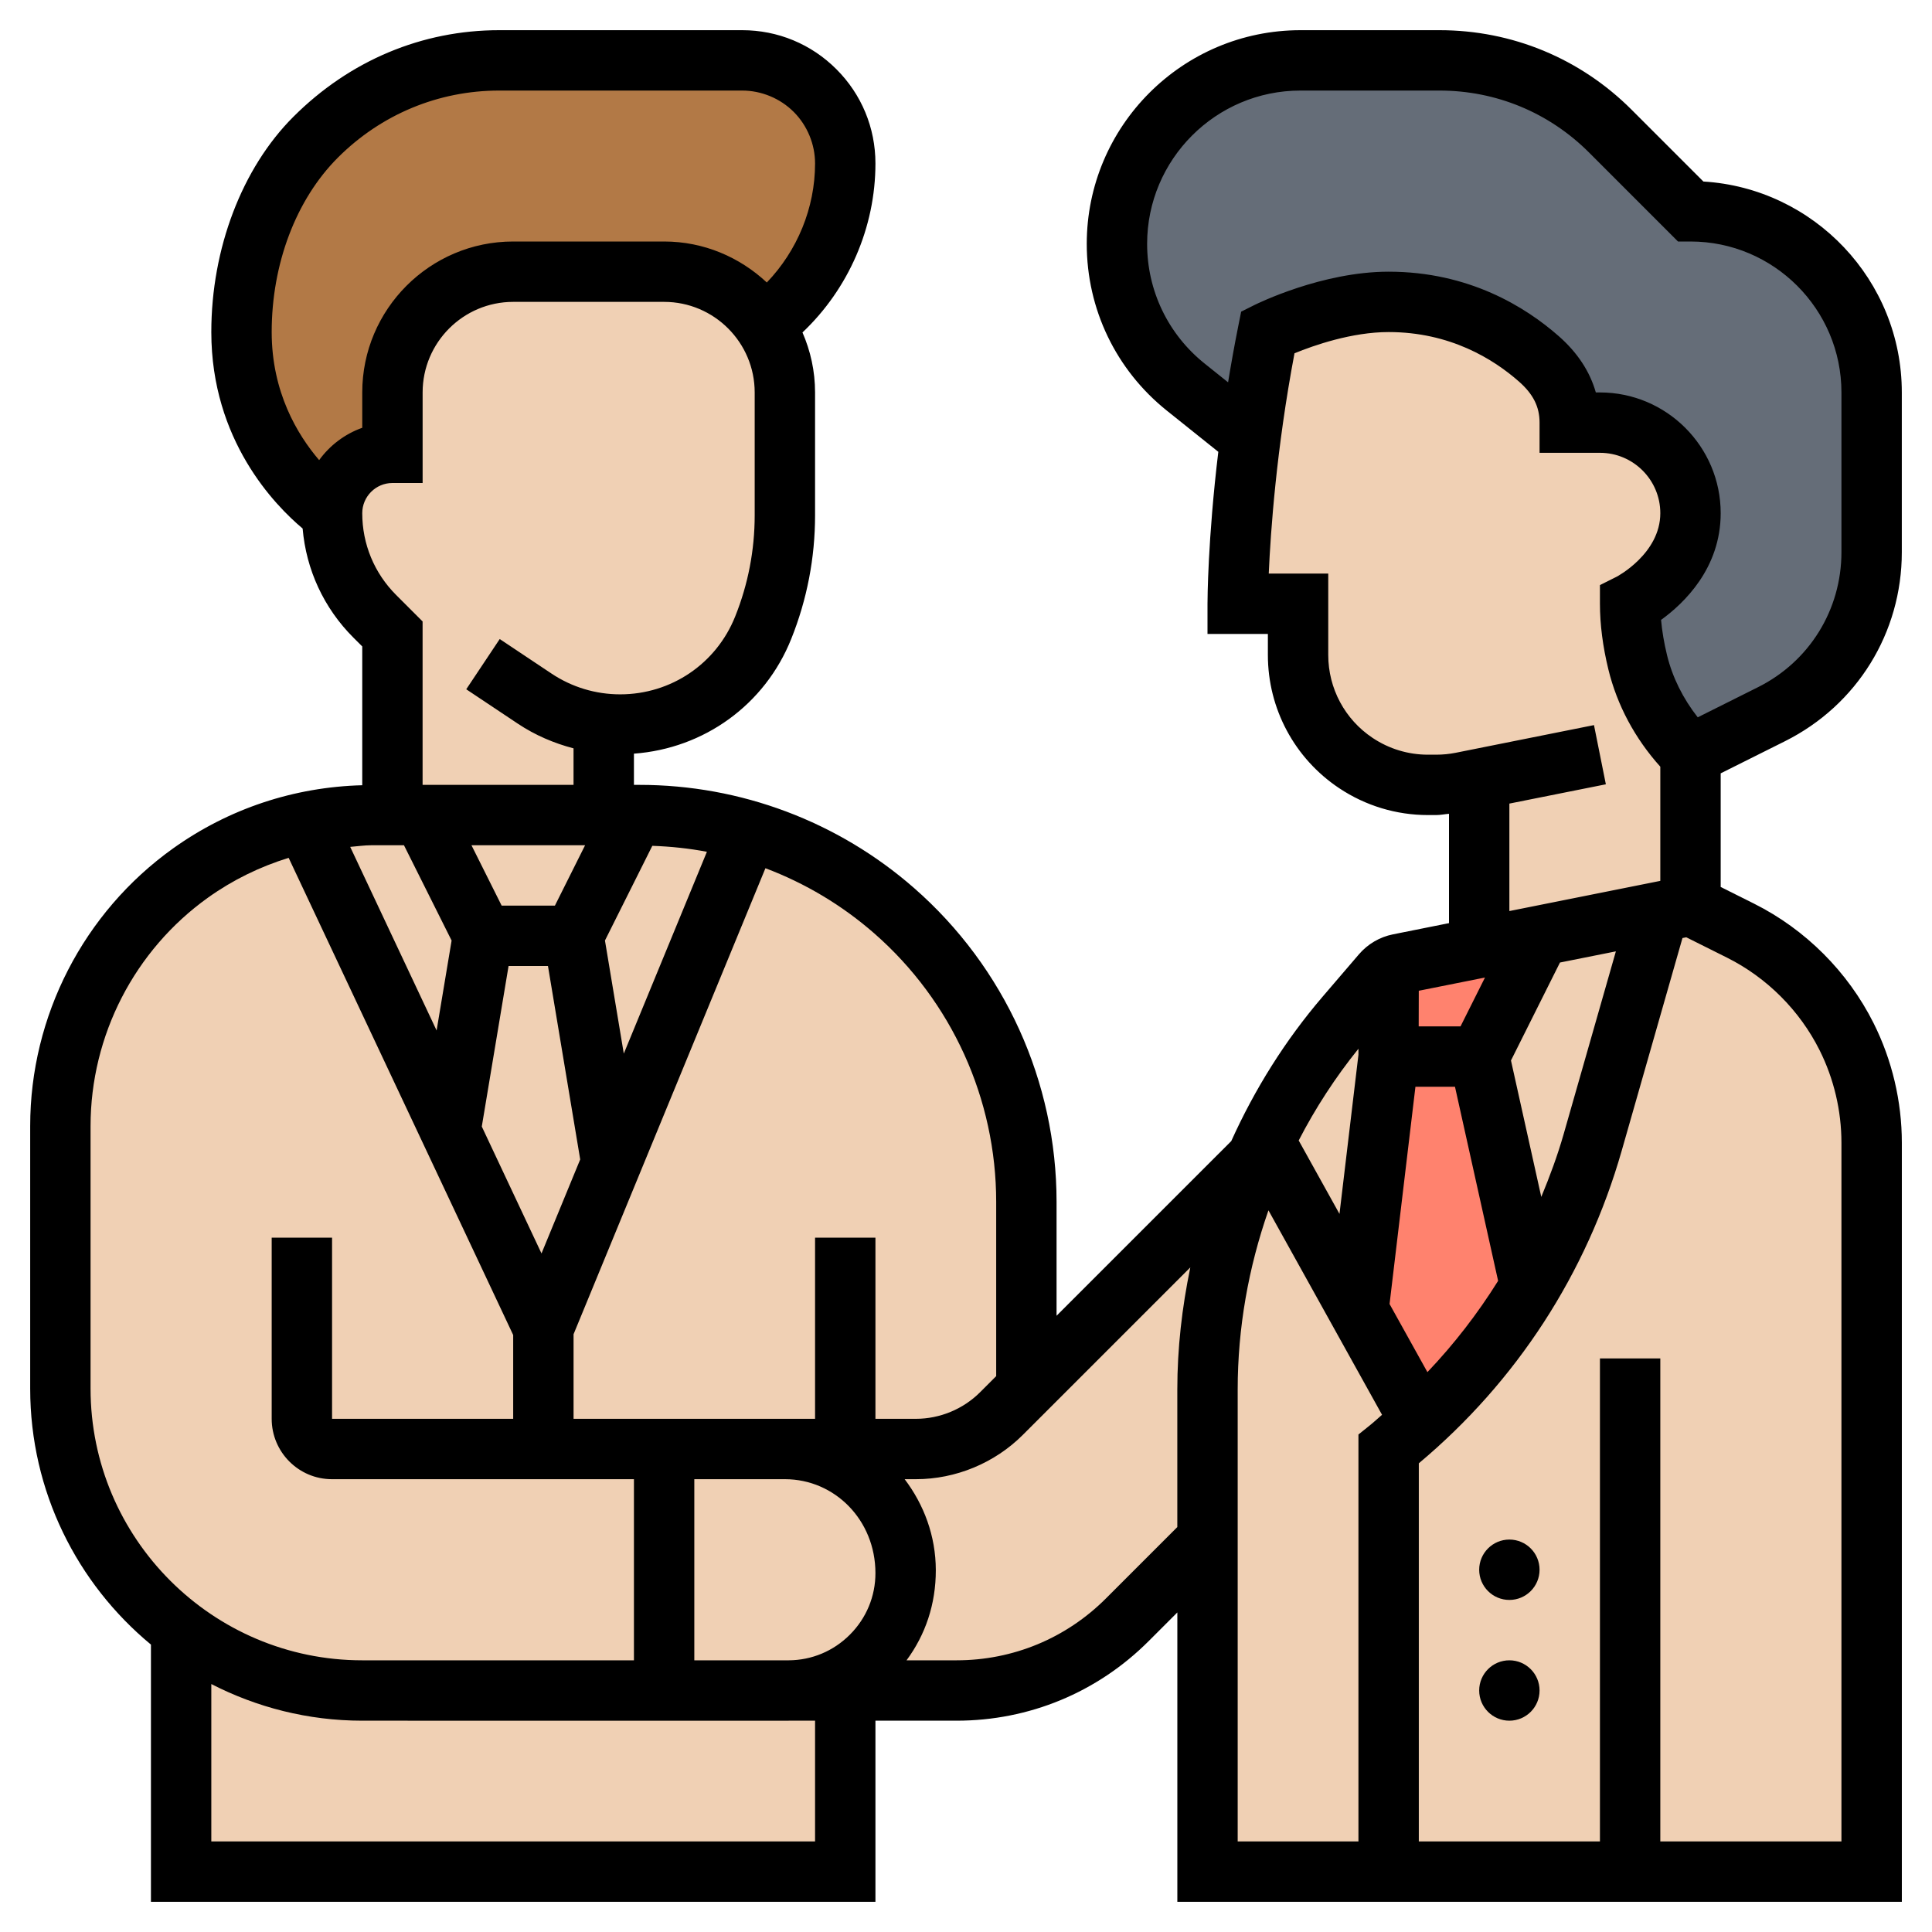
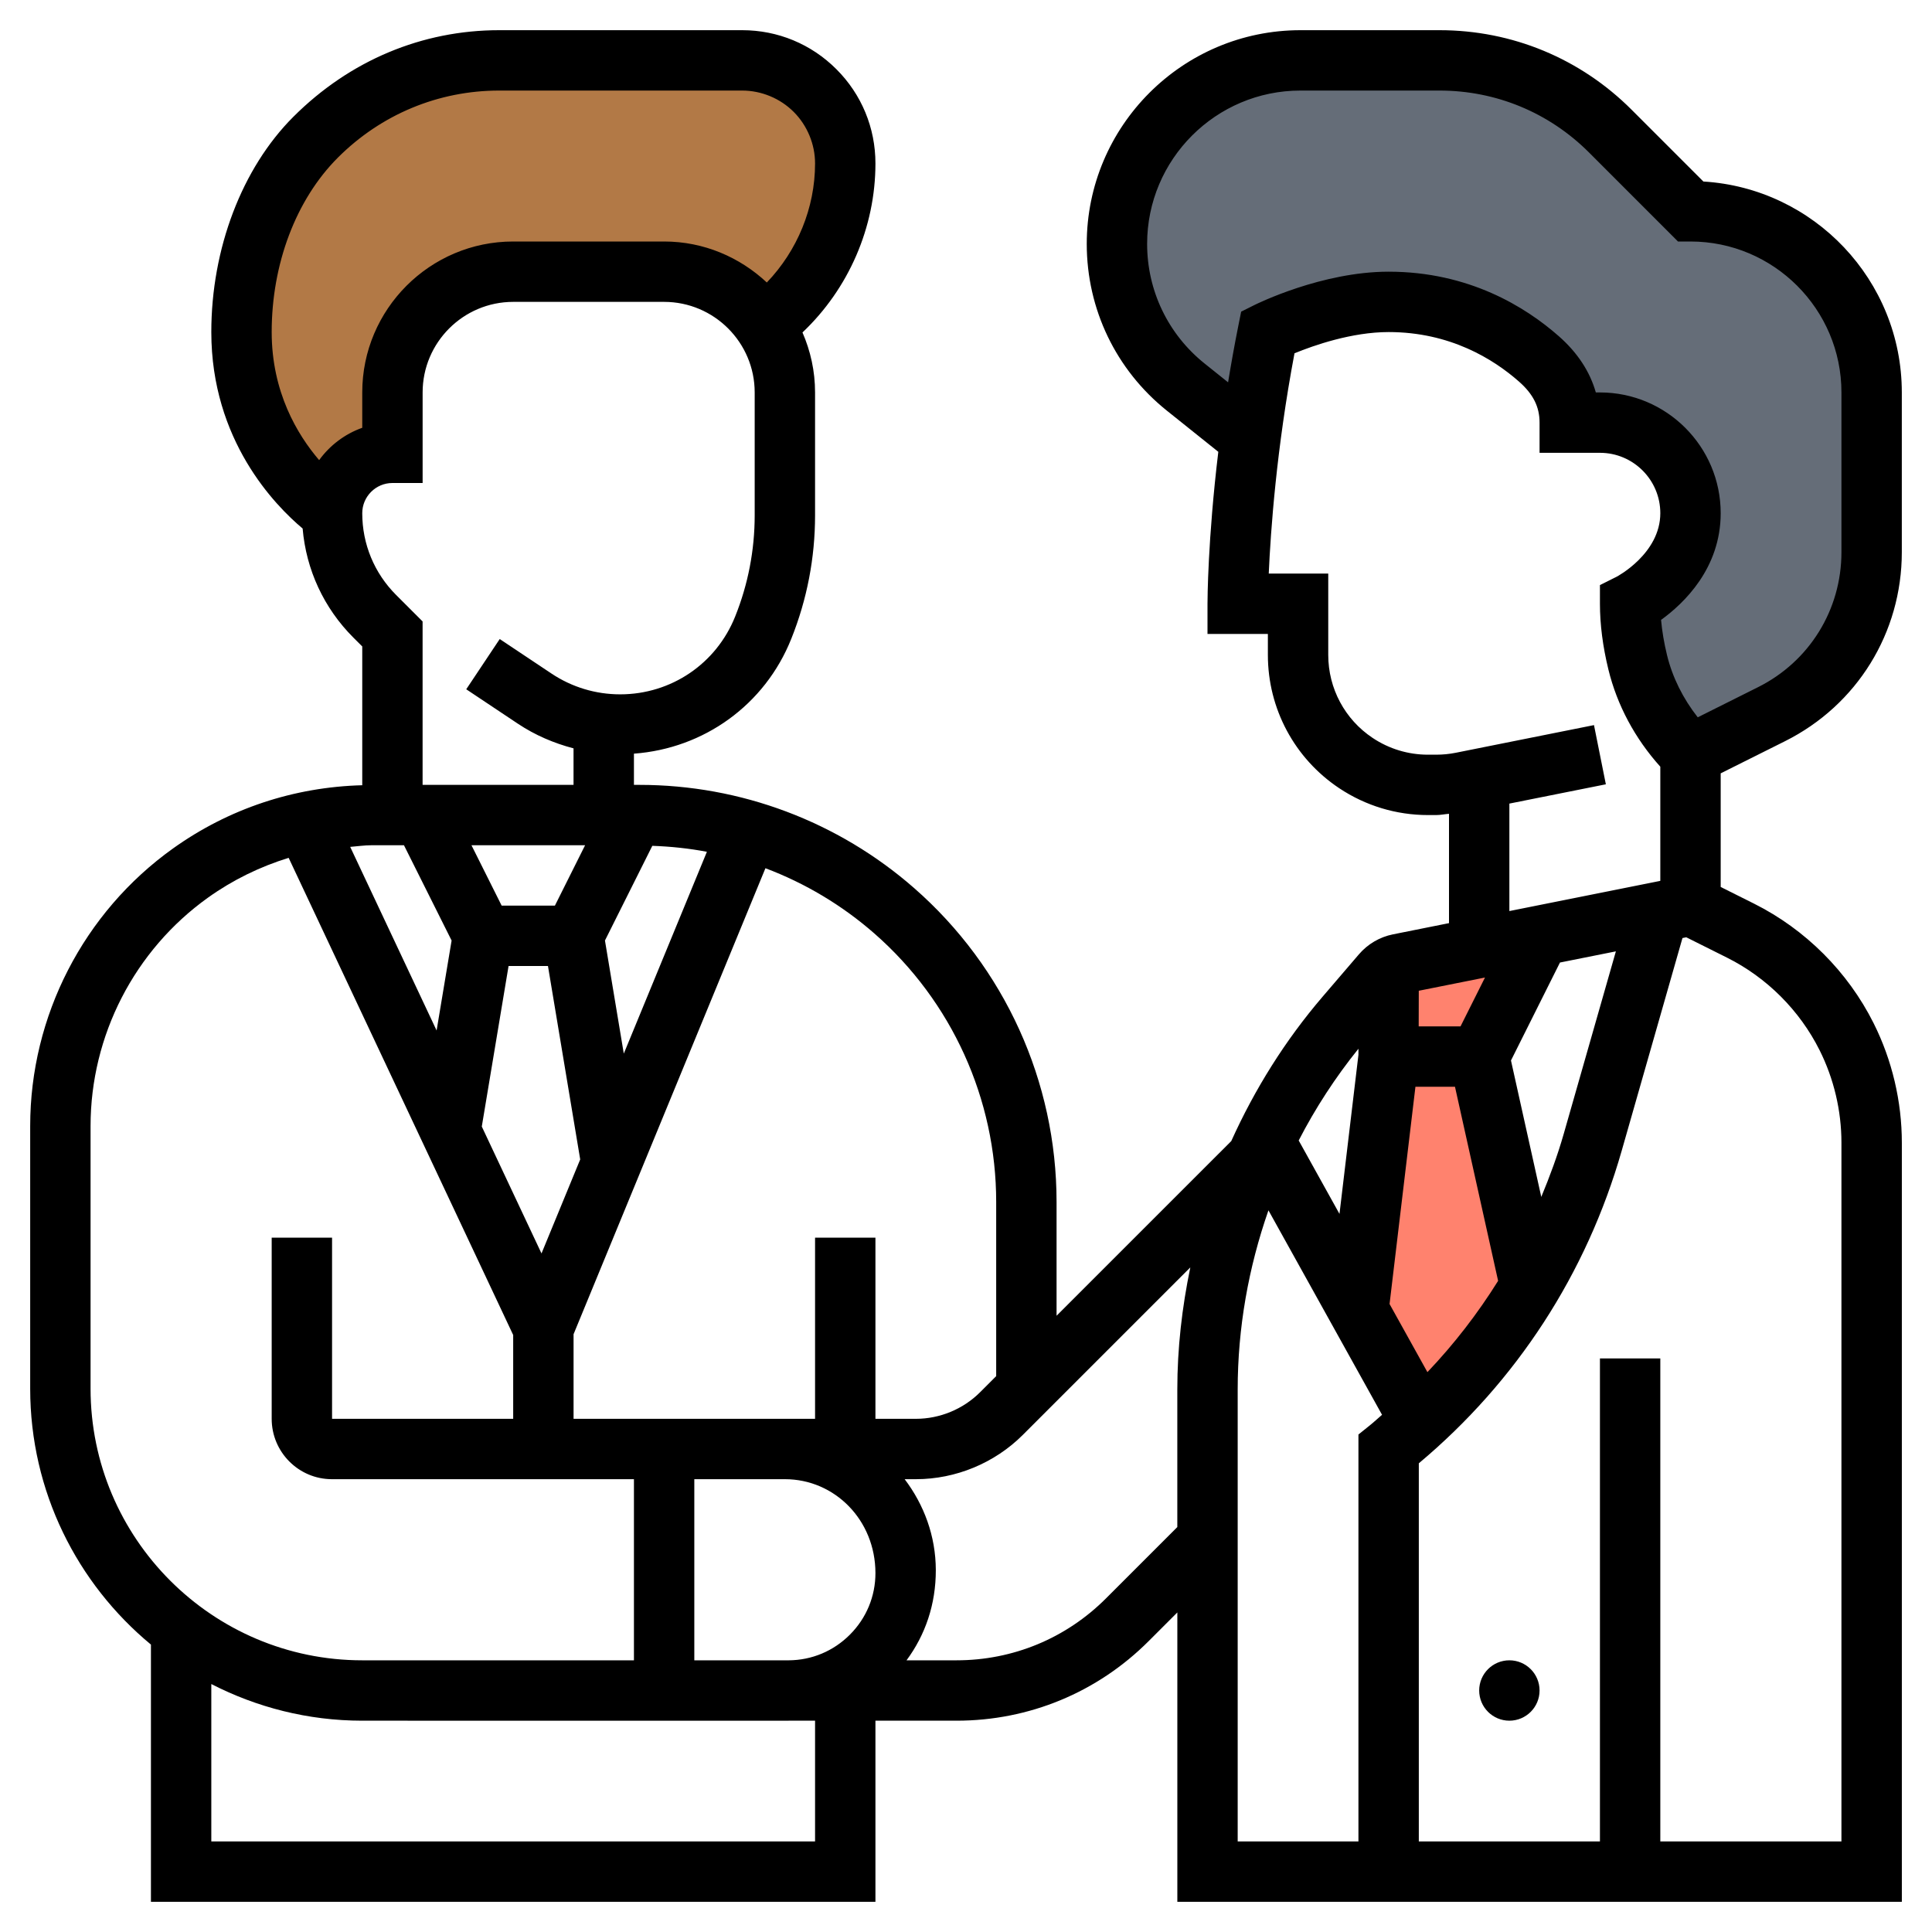
<svg xmlns="http://www.w3.org/2000/svg" id="_x33_0" enable-background="new 0 0 64 64" height="512" viewBox="0 0 64 64" width="512">
  <g>
    <g>
      <g>
        <path d="m51 31-2 4h-3v-2.93c.1-.07.22-.11.34-.14l2.66-.53z" fill="#ff826e" />
      </g>
      <g>
        <path d="m49 35 1.69 7.61v.01c-.17.28-.34.56-.52.83-.89 1.33-1.93 2.55-3.12 3.64l-2.05-3.69 1-8.4z" fill="#ff826e" />
      </g>
      <g>
        <path d="m13 15c-.55 0-1.05.22-1.41.59-.37.36-.59.86-.59 1.41 0 0-3-2-3-6 0-2.31.79-4.79 2.42-6.42l.07-.07c1.61-1.61 3.78-2.51 6.05-2.51h8.05c.9 0 1.77.36 2.41 1s1 1.51 1 2.41c0 1.06-.25 2.09-.71 3-.46.92-1.13 1.73-1.97 2.36-.72-1.07-1.94-1.77-3.32-1.77h-5c-2.21 0-4 1.79-4 4z" fill="#b27946" />
      </g>
      <g>
        <path d="m62 13v5.29c0 2.27-1.28 4.35-3.32 5.37l-2.68 1.34c-.85-.85-1.46-1.9-1.75-3.06-.16-.65-.25-1.32-.25-1.94 0 0 .5-.25 1-.75s1-1.25 1-2.25c0-1.66-1.34-3-3-3h-1c0-.87-.37-1.54-1.02-2.11-.97-.85-2.63-1.89-4.98-1.89-2 0-4 1-4 1-.25 1.26-.44 2.45-.58 3.54l-2.14-1.71c-1.44-1.16-2.28-2.9-2.28-4.75 0-1.68.68-3.2 1.78-4.3s2.62-1.78 4.3-1.78h4.61c2.12 0 4.15.84 5.65 2.34l2.66 2.66c1.66 0 3.16.67 4.24 1.76 1.09 1.08 1.76 2.58 1.76 4.24z" fill="#656d78" />
      </g>
-       <path d="m61.17 34.34c-.76-1.52-1.99-2.75-3.51-3.51l-1.66-.83v-5c-.85-.85-1.46-1.9-1.75-3.06-.16-.65-.25-1.32-.25-1.94 0 0 .5-.25 1-.75s1-1.25 1-2.25c0-1.66-1.34-3-3-3h-1c0-.87-.37-1.54-1.02-2.11-.97-.85-2.63-1.89-4.98-1.89-2 0-4 1-4 1-.25 1.26-.44 2.45-.58 3.54-.42 3.22-.42 5.46-.42 5.46h2v1.7c0 1.44.72 2.78 1.92 3.58.7.47 1.53.72 2.38.72h.27c.29 0 .57-.03.85-.08l.58-.12v5.6l2-.4-2 4 1.69 7.61v.01c-.17.28-.34.56-.52.83-.89 1.33-1.93 2.55-3.12 3.64l-2.05-3.69 1-8.4v-2.93c-.08.05-.16.11-.22.19l-1.21 1.4c-1.08 1.26-1.98 2.66-2.69 4.13-.1.2-.19.4-.28.61l-7.6 7.6v-6.18c0-3.7-1.6-7.22-4.38-9.65-1.16-1.02-2.5-1.81-3.93-2.35-.3-.11-.6-.21-.9-.3-1.16-.34-2.37-.52-3.61-.52h-.18-1v-3.03c.18.02.37.03.55.03 1.04 0 2.03-.32 2.86-.88.82-.56 1.49-1.36 1.87-2.33.48-1.18.72-2.45.72-3.72v-4.07c0-.82-.25-1.59-.68-2.23-.72-1.07-1.94-1.77-3.32-1.77h-5c-2.21 0-4 1.79-4 4v2c-.55 0-1.05.22-1.41.59-.37.36-.59.86-.59 1.41 0 1.28.51 2.51 1.41 3.41l.59.59v6h-.7c-.74 0-1.47.08-2.19.24-1.36.29-2.65.86-3.8 1.68-1.35.96-2.43 2.23-3.17 3.66-.74 1.44-1.14 3.06-1.14 4.72v8.7c0 3.27 1.57 6.17 4 8v8h22v-6h-1.89c.69 0 1.33-.18 1.89-.49v.49h3.69c2.12 0 4.15-.84 5.65-2.34l2.66-2.66v11h6 8 8v-24.15c0-1.22-.28-2.42-.83-3.51zm-33.17 14.2c-.59-.34-1.27-.54-2-.54h2z" fill="#f0d0b4" />
    </g>
    <g>
      <path d="m59.131 24.553c2.387-1.194 3.869-3.593 3.869-6.261v-5.292c0-3.716-2.911-6.766-6.573-6.987l-2.377-2.377c-1.699-1.7-3.96-2.636-6.363-2.636h-4.608c-3.904 0-7.079 3.175-7.079 7.079 0 2.162.968 4.176 2.657 5.527l1.701 1.361c-.351 2.917-.358 4.916-.358 5.033v1h2v.697c0 1.777.883 3.426 2.361 4.412.875.583 1.892.891 2.942.891h.271c.143 0 .284-.031.426-.042v3.622l-1.858.372c-.436.087-.836.322-1.125.66l-1.201 1.401c-1.245 1.452-2.253 3.069-3.029 4.787l-5.787 5.786v-3.771c0-3.984-1.72-7.773-4.718-10.396-2.518-2.205-5.749-3.419-9.097-3.419h-.185v-1.034c2.32-.171 4.337-1.615 5.211-3.802.524-1.308.789-2.685.789-4.094v-4.07c0-.707-.151-1.377-.417-1.987 1.526-1.444 2.417-3.479 2.417-5.599 0-1.179-.459-2.288-1.293-3.121-.833-.834-1.942-1.293-3.121-1.293h-8.05c-2.547 0-4.946.997-6.82 2.871-1.701 1.7-2.716 4.365-2.716 7.129 0 3.581 2.104 5.735 3.025 6.508.117 1.365.702 2.634 1.682 3.614l.293.292v4.598c-2.26.059-4.422.775-6.267 2.093-2.964 2.117-4.733 5.554-4.733 9.196v8.699c0 3.409 1.559 6.46 4 8.479v8.521h24v-6h2.687c2.404 0 4.664-.936 6.364-2.636l.95-.95v9.586h24v-25.146c0-1.368-.323-2.737-.935-3.959-.852-1.702-2.258-3.108-3.96-3.96l-1.106-.553v-3.764zm-19.225-12.509c-1.211-.969-1.906-2.415-1.906-3.965 0-2.801 2.278-5.079 5.079-5.079h4.608c1.87 0 3.627.728 4.95 2.05l2.949 2.95h.414c2.757 0 5 2.243 5 5v5.292c0 1.906-1.059 3.62-2.764 4.472l-1.996.998c-.487-.621-.837-1.32-1.017-2.057-.098-.401-.165-.797-.198-1.17.754-.545 1.975-1.707 1.975-3.535 0-2.206-1.794-4-4-4h-.136c-.197-.693-.606-1.316-1.224-1.861-1.107-.975-2.985-2.139-5.64-2.139-2.21 0-4.357 1.061-4.447 1.105l-.438.219-.096.479c-.128.64-.239 1.262-.337 1.862zm8.476 21.956h-1.386l.003-1.18 2.193-.438zm-1.097 11.454-1.254-2.257.857-7.197h1.31l1.429 6.43c-.676 1.082-1.457 2.095-2.342 3.024zm3.772-5.805-1.004-4.519 1.623-3.245 1.852-.37-1.73 6.054c-.204.713-.46 1.403-.741 2.08zm-1.057-13.029 3.196-.639-.393-1.961-4.582.917c-.212.042-.429.063-.647.063h-.271c-.654 0-1.288-.192-1.832-.555-.921-.613-1.471-1.641-1.471-2.748v-2.697h-1.971c.062-1.398.253-4.125.853-7.297.642-.263 1.899-.703 3.118-.703 2.031 0 3.469.892 4.318 1.64.472.416.682.835.682 1.36v1h2c1.103 0 2 .897 2 2 0 1.342-1.438 2.101-1.447 2.105l-.553.277v.618c0 .683.094 1.416.28 2.178.288 1.18.879 2.285 1.72 3.22v3.782l-5 1zm-5 8.121v.2l-.628 5.271-1.351-2.432c.553-1.073 1.214-2.09 1.979-3.039zm-12 5.074v5.771l-.535.535c-.559.559-1.333.879-2.123.879h-1.342v-6h-2v6h-.994c-.002 0-.003 0-.005 0-.001 0-.001 0-.001 0h-7v-2.802l6.356-15.437c1.312.495 2.536 1.223 3.609 2.162 2.564 2.244 4.035 5.485 4.035 8.892zm-4 12.293c.001.769-.299 1.495-.847 2.043-.544.545-1.263.845-2.026.849h-1.127v.001h-2v-6.001h2 1.006c1.648.003 2.991 1.354 2.994 3.108zm-9.618-24.108-1 2h-1.764l-1-2zm1.282 6.902-.624-3.746 1.569-3.137c.61.022 1.215.084 1.808.198zm-7.282-6.902 1.578 3.156-.497 2.98-2.862-6.082c.234-.018.464-.054.7-.054zm3.465 4h1.305l1.068 6.408-1.282 3.114-1.978-4.204zm8.153-14.93c0 1.153-.217 2.281-.646 3.351-.626 1.567-2.122 2.58-3.81 2.58-.813 0-1.6-.238-2.276-.689l-1.714-1.143-1.109 1.664 1.714 1.143c.568.378 1.191.644 1.84.814v1.21h-5v-5.414l-.879-.879c-.722-.723-1.12-1.685-1.12-2.707 0-.551.449-1 1-1h1v-3c0-1.654 1.346-3 3-3h5c1.654 0 3 1.346 3 3zm-14.428-1.828c-.72-.841-1.572-2.253-1.572-4.242 0-2.245.796-4.382 2.194-5.78 1.432-1.431 3.329-2.22 5.342-2.22h8.05c.635 0 1.258.258 1.707.707s.707 1.072.707 1.707c0 1.476-.589 2.891-1.598 3.944-.894-.836-2.085-1.358-3.402-1.358h-5c-2.757 0-5 2.243-5 5v1.171c-.578.205-1.074.583-1.428 1.071zm-7.572 30.758v-8.699c0-2.998 1.456-5.827 3.895-7.569.822-.587 1.721-1.023 2.667-1.315l7.438 15.807v2.776h-6v-6h-2v6c0 1.103.895 2 1.994 2h10.006v6.001l-9-.001c-4.962 0-9-4.037-9-9zm24 15h-20v-5.214c1.502.771 3.199 1.214 5 1.214l14.111.001h.001c.005 0 .01-.001.015-.001h.873zm9.636-8.05c-1.322 1.322-3.08 2.05-4.95 2.05h-1.656c.622-.841.972-1.855.97-2.989s-.395-2.17-1.032-3.011h.374c1.317 0 2.606-.534 3.538-1.465l5.551-5.551c-.275 1.324-.431 2.676-.431 4.044v4.558zm4.364-6.922c0-2.037.357-4.039 1.019-5.934l3.763 6.773c-.137.116-.266.239-.407.352l-.375.301v13.48h-4zm16.211-14.304c1.318.659 2.406 1.748 3.065 3.065.474.946.724 2.006.724 3.065v23.146h-6v-16h-2v16h-6v-12.526c3.238-2.712 5.557-6.283 6.721-10.355l2.013-7.045.126-.025z" />
      <circle cx="50" cy="56" r="1" />
-       <circle cx="50" cy="52" r="1" />
    </g>
  </g>
</svg>